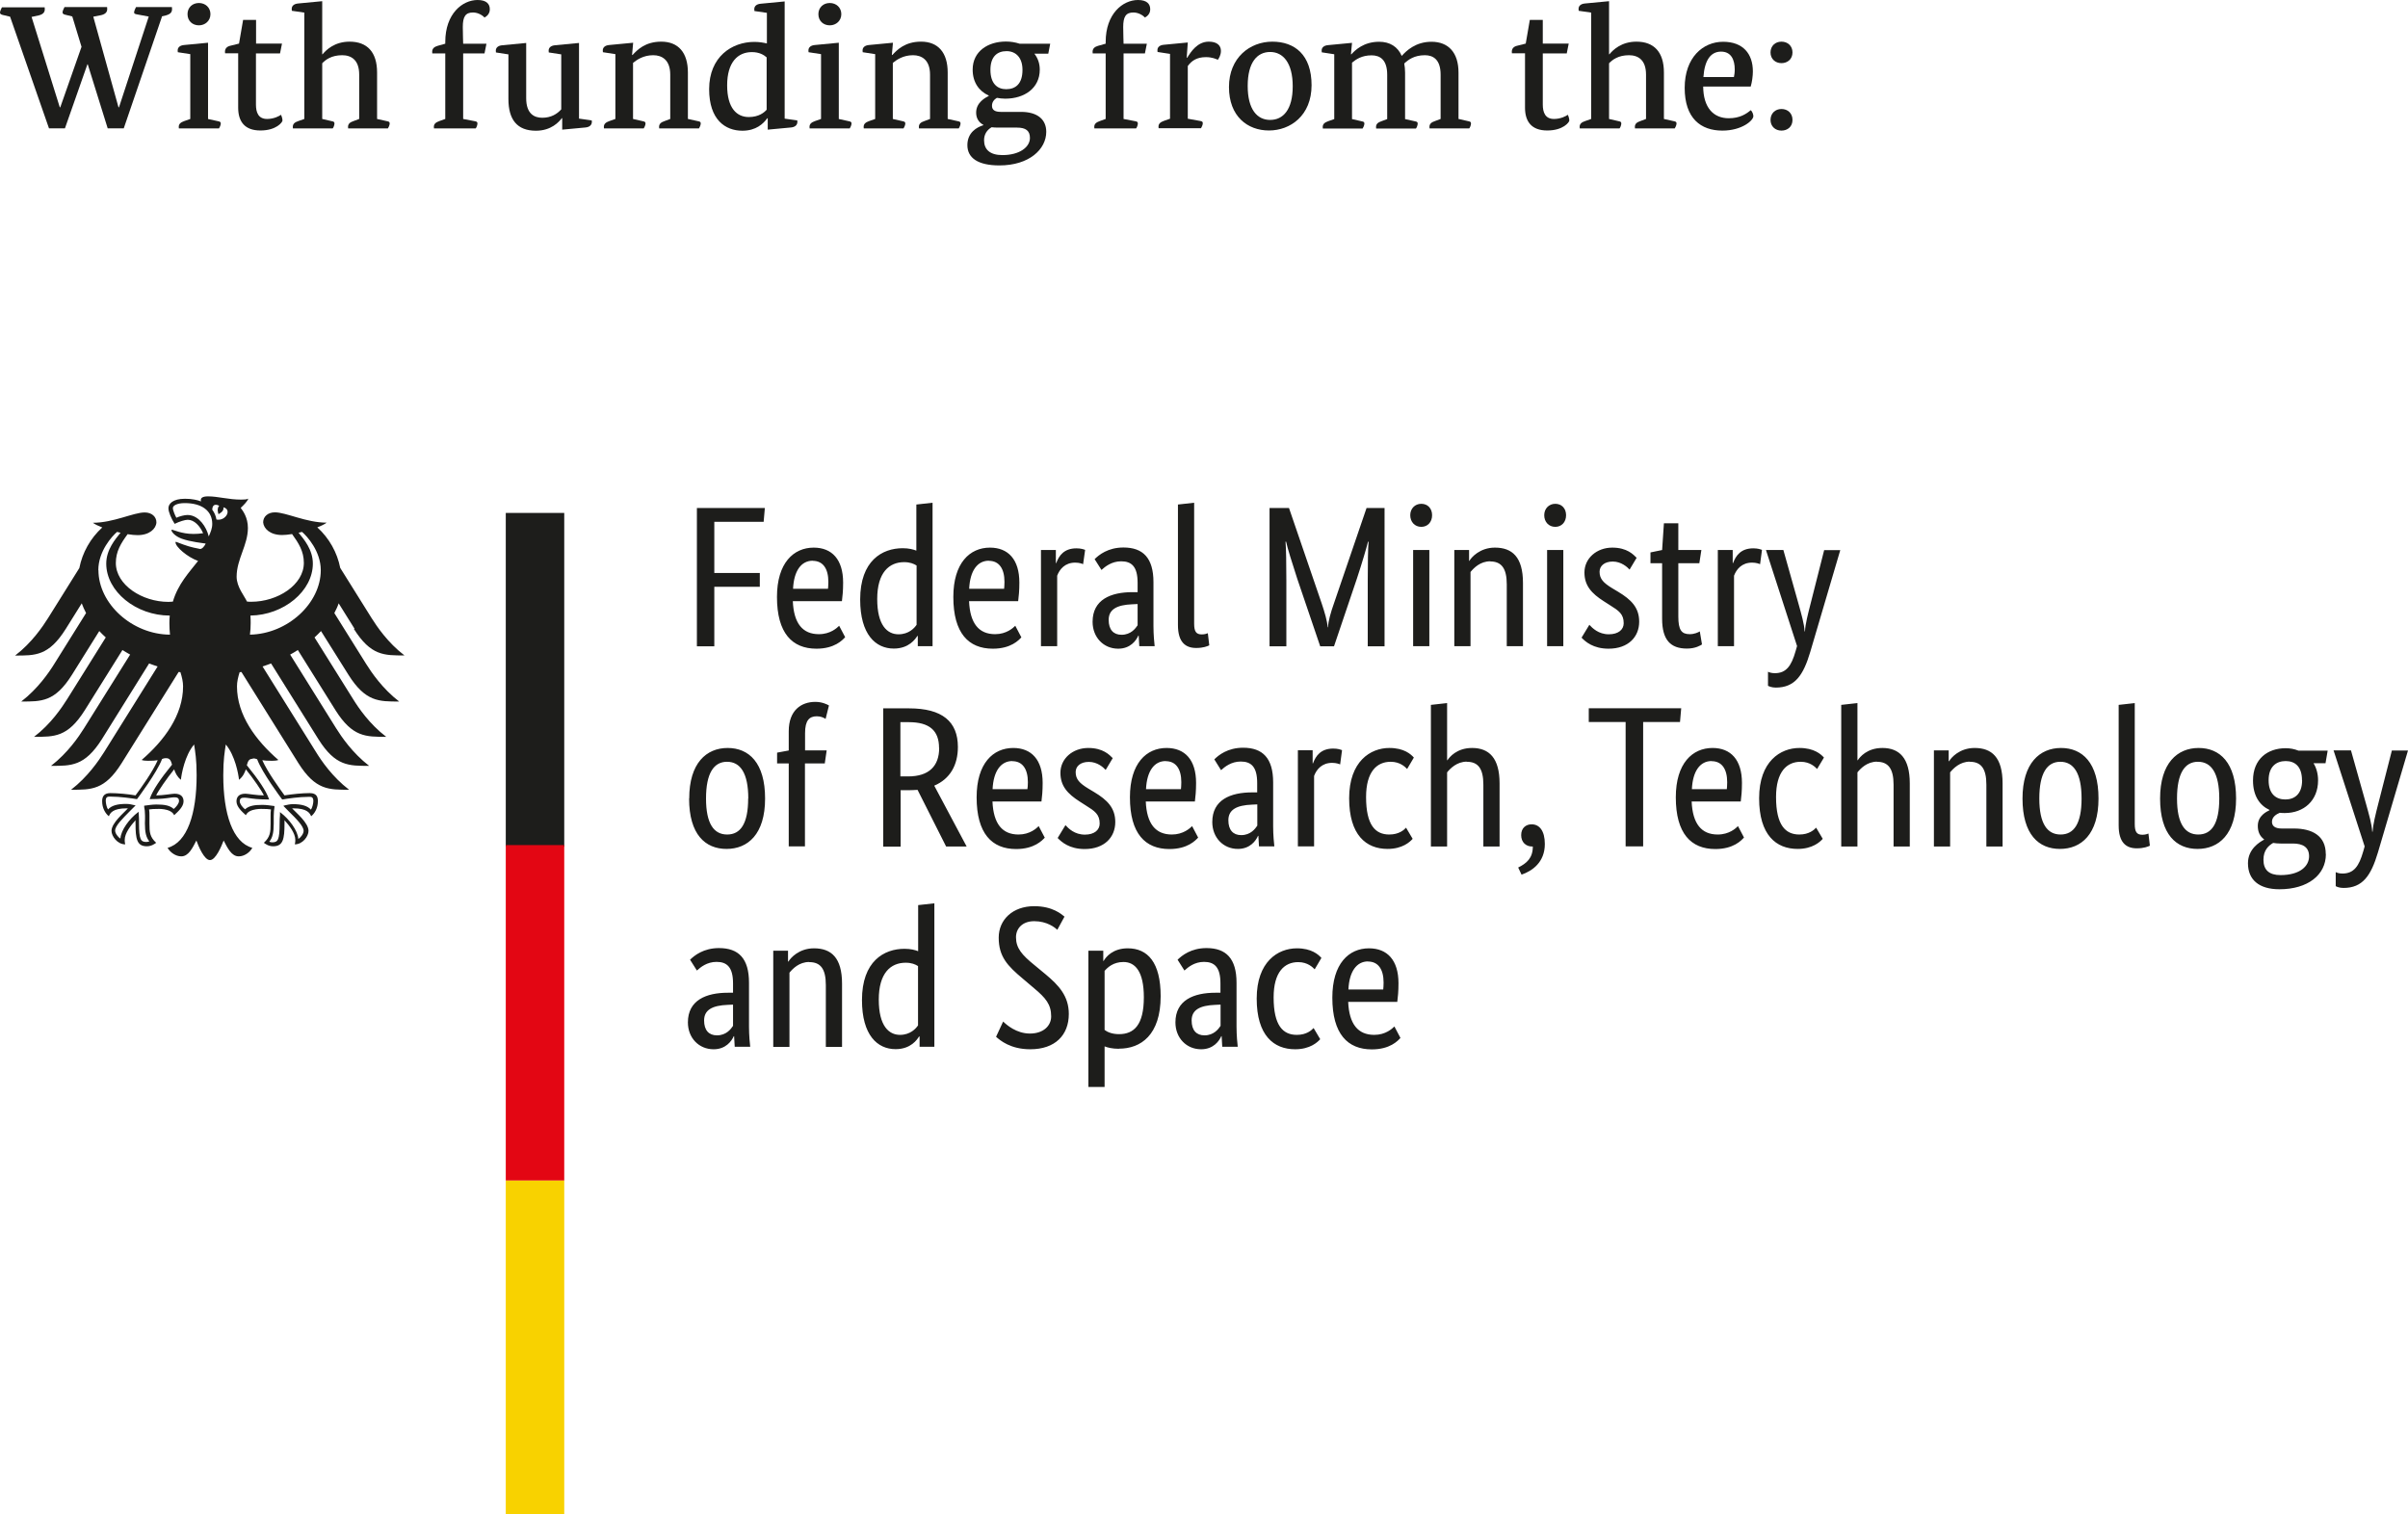
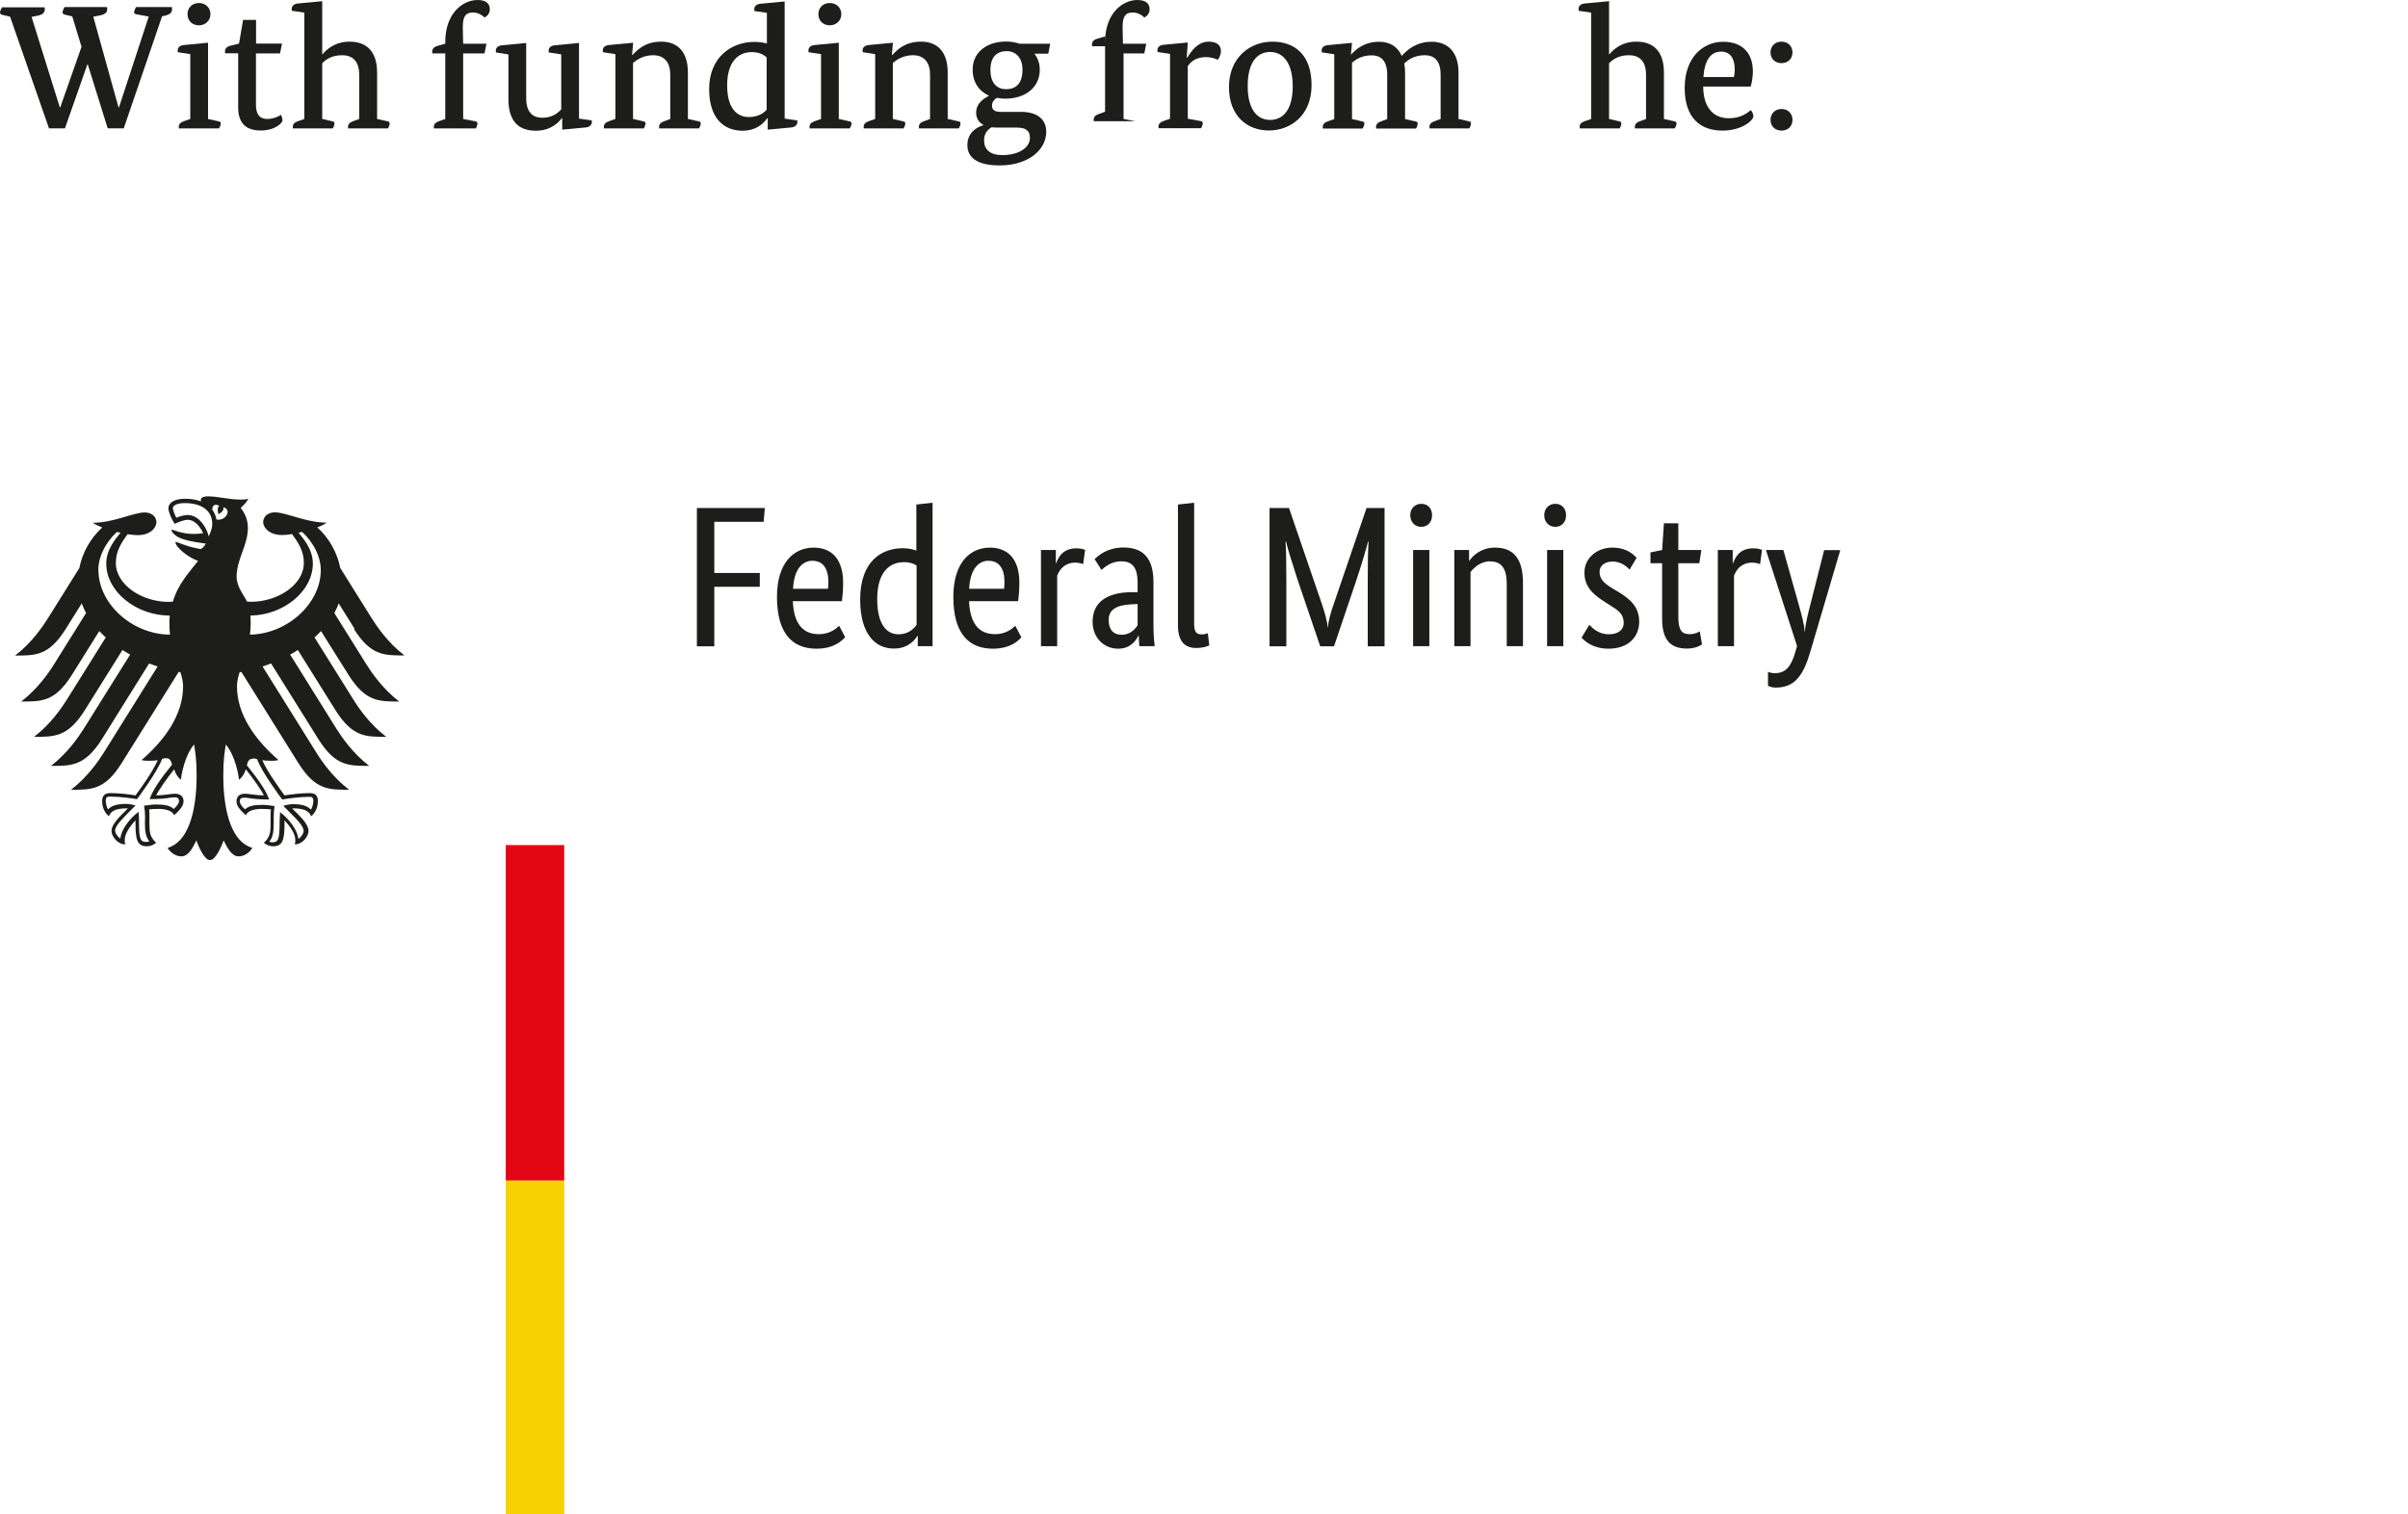
<svg xmlns="http://www.w3.org/2000/svg" xmlns:ns1="http://sodipodi.sourceforge.net/DTD/sodipodi-0.dtd" xmlns:ns2="http://www.inkscape.org/namespaces/inkscape" viewBox="0 0 200.58 126.16" version="1.1" id="svg25" ns1:docname="bmftr_logo_en.svg" ns2:version="1.4.2 (ebf0e940, 2025-05-08)" width="200.58" height="126.16">
  <ns1:namedview id="namedview25" pagecolor="#ffffff" bordercolor="#000000" borderopacity="0.25" ns2:showpageshadow="2" ns2:pageopacity="0.0" ns2:pagecheckerboard="0" ns2:deskcolor="#d1d1d1" ns2:zoom="2.4304648" ns2:cx="164.16613" ns2:cy="40.115783" ns2:window-width="1512" ns2:window-height="916" ns2:window-x="0" ns2:window-y="38" ns2:window-maximized="1" ns2:current-layer="svg25" />
  <defs id="defs1">
    <style id="style1">
      .cls-1 {
        fill: #1d1d1b;
      }

      .cls-2 {
        fill: #fff;
      }

      .cls-3 {
        fill: #f8d200;
      }

      .cls-4 {
        fill: #e30613;
      }
    </style>
  </defs>
  <g id="Ebene_1" data-name="Ebene 1" transform="translate(-31.26,-32.81)">
    <g id="g7">
      <g id="g6">
        <path class="cls-1" d="m 52.08,85.68 c 0.04,-0.31 0.06,-0.63 0.06,-0.96 0,-0.18 0,-0.39 -0.02,-0.63 2.78,-0.04 5.2,-2.04 5.2,-4.33 0,-1.17 -0.76,-2.05 -1.19,-2.57 0.09,-0.02 0.19,-0.04 0.29,-0.07 0.41,0.35 1.56,1.6 1.56,3.19 0,2.75 -2.75,5.31 -5.9,5.37 m -2.79,-9.59 c -0.05,-0.3 -0.17,-0.58 -0.35,-0.82 0.01,-0.28 0.13,-0.55 0.58,-0.33 -0.24,0.25 -0.06,0.7 -0.06,0.7 0,0 0.51,-0.23 0.4,-0.57 0.75,0.18 0.21,1.17 -0.57,1.02 m -0.64,1.41 c -0.1,-0.41 -0.31,-0.84 -0.58,-1.16 -0.24,-0.29 -0.65,-0.63 -1.19,-0.63 -0.25,0 -0.66,0.11 -0.93,0.23 -0.1,-0.18 -0.29,-0.61 -0.29,-0.81 0,-0.2 0.34,-0.41 0.99,-0.41 1.43,0 2.29,0.65 2.29,1.73 0,0.39 -0.15,0.73 -0.29,1.04 m 3.68,18.5 c 0.17,0 0.25,0.03 0.35,0.07 0.41,1.12 2,3.24 2.07,3.33 l 0.02,0.02 h 0.02 c 0.39,-0.07 1.39,-0.22 2.22,-0.22 h 0.02 c 0.09,0 0.19,0 0.25,0.07 0.05,0.05 0.08,0.15 0.08,0.28 0,0.21 -0.09,0.56 -0.2,0.72 -0.29,-0.32 -0.77,-0.46 -1.52,-0.46 -0.23,0 -0.5,0.07 -0.65,0.1 l -0.06,0.02 -0.07,0.02 0.43,0.44 c 0.68,0.67 1.26,1.25 1.26,1.65 0,0.23 -0.23,0.54 -0.44,0.67 -0.05,-0.71 -0.77,-1.66 -1.47,-2.19 l -0.06,-0.05 v 0.26 c -0.02,0.17 -0.03,0.42 -0.03,0.7 0,1.35 -0.14,1.56 -0.61,1.56 -0.07,0 -0.18,-0.02 -0.25,-0.05 0.27,-0.33 0.37,-0.76 0.37,-1.51 v -0.35 c 0,0 0,-0.28 0,-0.28 0,-0.32 0.03,-0.54 0.06,-0.73 v -0.1 c 0,0 -0.06,-0.01 -0.06,-0.01 -0.22,-0.03 -0.63,-0.09 -0.94,-0.09 -0.67,0 -1.12,0.07 -1.45,0.37 -0.22,-0.17 -0.44,-0.47 -0.44,-0.66 0,-0.28 0.17,-0.31 0.41,-0.31 0.11,0 0.22,0.02 0.38,0.04 0.29,0.04 0.72,0.11 1.61,0.11 h 0.05 l -0.02,-0.05 c -0.23,-0.65 -0.85,-1.59 -1.84,-2.8 0.09,-0.33 0.17,-0.54 0.49,-0.54 m -8.56,3.31 -0.02,0.05 h 0.05 c 0.89,0 1.33,-0.07 1.61,-0.11 0.15,-0.02 0.26,-0.04 0.37,-0.04 0.23,0 0.41,0.03 0.41,0.31 0,0.19 -0.22,0.49 -0.44,0.66 -0.33,-0.3 -0.78,-0.37 -1.45,-0.37 -0.31,0 -0.72,0.06 -0.94,0.09 h -0.03 c 0,0 -0.04,0.01 -0.04,0.01 v 0.1 c 0.04,0.18 0.07,0.41 0.07,0.73 v 0.28 c 0,0 -0.01,0.35 -0.01,0.35 0,0.76 0.1,1.18 0.37,1.51 -0.07,0.03 -0.18,0.05 -0.25,0.05 -0.47,0 -0.61,-0.21 -0.61,-1.56 0,-0.27 0,-0.53 -0.02,-0.7 l -0.02,-0.26 -0.05,0.05 c -0.7,0.53 -1.42,1.48 -1.46,2.19 -0.21,-0.13 -0.44,-0.44 -0.44,-0.67 0,-0.39 0.59,-0.97 1.26,-1.65 l 0.39,-0.39 0.06,-0.05 -0.13,-0.03 c -0.15,-0.04 -0.41,-0.1 -0.65,-0.1 -0.76,0 -1.23,0.14 -1.52,0.46 -0.11,-0.15 -0.19,-0.51 -0.19,-0.72 0,-0.14 0.03,-0.23 0.08,-0.28 0.07,-0.07 0.17,-0.07 0.26,-0.07 h 0.02 c 0.84,0 1.84,0.15 2.22,0.21 h 0.03 c 0,0 0,-0.01 0,-0.01 0.07,-0.09 1.66,-2.21 2.08,-3.33 0.09,-0.04 0.17,-0.07 0.34,-0.07 0.31,0 0.4,0.21 0.49,0.54 -0.99,1.21 -1.61,2.15 -1.84,2.8 m -4.3,-19 c 0,-1.59 1.15,-2.84 1.56,-3.19 0.1,0.02 0.2,0.04 0.29,0.07 -0.43,0.53 -1.19,1.41 -1.19,2.57 0,2.32 2.48,4.33 5.29,4.33 -0.02,0.2 -0.03,0.41 -0.03,0.63 0,0.34 0.02,0.66 0.05,0.96 -3.17,-0.02 -5.96,-2.59 -5.96,-5.37 m 21.27,4.88 c 1.42,2.26 2.54,2.22 4.22,2.22 -1.39,-1.06 -2.31,-2.43 -2.75,-3.13 l -2.6,-4.16 c -0.25,-1.28 -0.92,-2.48 -1.91,-3.38 0.33,-0.12 0.61,-0.26 0.78,-0.39 -1.7,0 -3.38,-0.86 -4.31,-0.86 -0.59,0 -0.98,0.36 -0.98,0.83 0.04,0.53 0.58,1.06 1.58,1.06 0.23,0 0.52,-0.03 0.83,-0.08 0.54,0.75 0.98,1.43 0.98,2.4 0,1.83 -2.18,3.24 -4.38,3.24 -0.12,0 -0.24,0 -0.36,-0.02 -0.2,-0.45 -0.86,-1.21 -0.86,-2.07 0,-1.45 0.94,-2.63 0.94,-4.06 0,-0.89 -0.43,-1.44 -0.6,-1.67 0.27,-0.25 0.56,-0.56 0.64,-0.77 -0.16,0.07 -0.34,0.08 -0.61,0.08 -1.05,0 -1.92,-0.27 -2.75,-0.27 -0.48,0 -0.6,0.15 -0.6,0.29 0,0.05 0,0.1 0.02,0.13 -0.18,-0.07 -0.35,-0.11 -0.55,-0.15 -0.24,-0.05 -0.51,-0.07 -0.79,-0.07 -1.02,0 -1.38,0.42 -1.38,0.79 0,0.31 0.24,0.87 0.52,1.3 0.4,-0.2 0.87,-0.34 1.09,-0.34 0.54,0 1.02,0.52 1.28,1.12 -0.36,0.04 -0.44,0.06 -0.8,0.06 -0.99,0 -1.67,-0.35 -1.8,-0.35 -0.02,0 -0.04,0 -0.04,0.03 0,0.14 0.28,0.5 0.84,0.71 0.73,0.27 1.83,0.38 2.01,0.41 0,0.03 -0.18,0.38 -0.39,0.44 -0.04,0.02 -0.08,0.02 -0.13,0 -0.76,-0.15 -0.97,-0.21 -1.94,-0.58 -0.03,-0.01 -0.05,0 -0.05,0.04 0,0.38 0.99,1.23 1.88,1.55 -0.74,0.95 -1.67,1.92 -2.1,3.39 -0.13,0.01 -0.24,0.02 -0.37,0.02 -2.2,0 -4.38,-1.42 -4.38,-3.24 0,-0.97 0.43,-1.65 0.98,-2.4 0.31,0.05 0.6,0.08 0.83,0.08 0.99,0 1.54,-0.53 1.57,-1.06 0,-0.47 -0.38,-0.83 -0.98,-0.83 -0.93,0 -2.61,0.86 -4.31,0.86 0.17,0.13 0.44,0.26 0.78,0.39 -0.99,0.9 -1.66,2.1 -1.91,3.38 l -2.6,4.16 c -0.44,0.7 -1.36,2.07 -2.75,3.13 1.68,0 2.8,0.04 4.22,-2.22 l 1.33,-2.13 c 0.1,0.28 0.22,0.54 0.36,0.81 l -2.65,4.24 c -0.44,0.71 -1.36,2.06 -2.75,3.13 1.68,0 2.8,0.04 4.22,-2.22 l 2.28,-3.65 c 0.17,0.18 0.35,0.36 0.54,0.53 l -3.22,5.15 c -0.45,0.71 -1.35,2.06 -2.75,3.13 1.68,0 2.8,0.04 4.22,-2.21 l 3.14,-5.02 c 0.21,0.13 0.42,0.26 0.64,0.38 l -3.84,6.14 c -0.44,0.7 -1.35,2.05 -2.75,3.13 1.68,0 2.8,0.04 4.23,-2.21 l 3.94,-6.32 c 0.23,0.09 0.47,0.17 0.71,0.25 l -4.46,7.14 c -0.44,0.7 -1.37,2.07 -2.75,3.13 1.68,0 2.8,0.04 4.21,-2.21 l 4.75,-7.6 c 0,0 0.1,0 0.15,0.02 0.13,0.41 0.22,0.8 0.22,1.18 0,2.39 -1.56,4.5 -3.45,6.13 0.12,0.05 0.33,0.07 0.52,0.07 0.39,0 0.64,-0.02 0.82,-0.05 -0.44,0.99 -1.37,2.28 -1.85,2.93 -0.62,-0.11 -1.52,-0.19 -2.1,-0.19 -0.58,0 -0.68,0.36 -0.68,0.68 0,0.56 0.26,1.01 0.56,1.25 0.11,-0.28 0.34,-0.66 1.48,-0.66 0.02,0 0.07,0 0.11,0 -0.33,0.37 -1.37,1.21 -1.37,1.88 0,0.44 0.49,1.12 1.14,1.12 -0.04,-0.15 -0.04,-0.28 -0.04,-0.38 0,-0.54 0.49,-1.18 0.9,-1.63 -0.01,0.13 0,0.12 0,0.28 0,1.29 0.12,1.89 0.94,1.89 0.4,0 0.68,-0.22 0.78,-0.29 -0.53,-0.49 -0.56,-0.88 -0.56,-1.6 0,-0.19 0,-0.38 0,-0.63 0,-0.17 0,-0.39 -0.03,-0.55 0.29,-0.04 0.41,-0.04 0.64,-0.04 0,0 1.17,-0.09 1.45,0.52 0.31,-0.29 0.78,-0.7 0.78,-1.15 0,-0.3 -0.14,-0.64 -0.74,-0.64 -0.23,0 -0.95,0.14 -1.54,0.14 0.16,-0.36 0.88,-1.41 1.5,-2.17 0.09,0.29 0.24,0.61 0.56,0.87 0.05,-0.49 0.33,-2.04 1.1,-2.94 0.09,0.61 0.21,1.24 0.21,2.56 0,3.22 -0.78,5.6 -2.42,6.05 0.21,0.37 0.67,0.71 1.14,0.71 0.6,0 0.93,-0.68 1.26,-1.32 0.17,0.47 0.65,1.63 1.13,1.63 0.48,0 0.96,-1.16 1.14,-1.63 0.33,0.64 0.66,1.32 1.26,1.32 0.47,0 0.92,-0.33 1.13,-0.71 -1.64,-0.45 -2.42,-2.83 -2.42,-6.05 0,-1.33 0.12,-1.95 0.21,-2.56 0.77,0.91 1.05,2.45 1.1,2.94 0.33,-0.26 0.47,-0.58 0.57,-0.87 0.62,0.76 1.34,1.81 1.5,2.17 -0.6,0 -1.32,-0.14 -1.54,-0.14 -0.6,0 -0.74,0.34 -0.74,0.64 0,0.45 0.46,0.86 0.78,1.15 0.28,-0.61 1.45,-0.52 1.45,-0.52 0.23,0 0.35,0 0.64,0.04 -0.03,0.16 -0.03,0.38 -0.03,0.55 v 0.63 c 0,0.72 -0.03,1.11 -0.56,1.6 0.1,0.07 0.37,0.29 0.78,0.29 0.82,0 0.94,-0.6 0.94,-1.89 0,-0.16 0,-0.14 0,-0.28 0.41,0.45 0.9,1.09 0.9,1.63 0,0.1 0,0.23 -0.04,0.38 0.65,0 1.14,-0.67 1.14,-1.12 0,-0.68 -1.04,-1.52 -1.37,-1.88 0.05,0 0.09,0 0.11,0 1.13,0 1.36,0.38 1.48,0.66 0.3,-0.24 0.56,-0.69 0.56,-1.25 0,-0.32 -0.07,-0.68 -0.68,-0.68 -0.61,0 -1.48,0.09 -2.1,0.19 -0.47,-0.66 -1.41,-1.94 -1.85,-2.93 0.18,0.03 0.43,0.05 0.82,0.05 0.2,0 0.4,-0.02 0.52,-0.07 C 52.57,94.49 51,92.38 51,89.99 c 0,-0.38 0.09,-0.77 0.22,-1.18 0.05,-0.01 0.1,-0.02 0.15,-0.02 l 4.75,7.6 c 1.42,2.25 2.54,2.21 4.22,2.21 -1.39,-1.06 -2.32,-2.43 -2.75,-3.13 l -4.46,-7.14 c 0.24,-0.08 0.48,-0.16 0.71,-0.25 l 3.95,6.32 c 1.42,2.25 2.54,2.21 4.22,2.21 -1.4,-1.08 -2.31,-2.43 -2.75,-3.13 l -3.83,-6.14 c 0.22,-0.12 0.43,-0.24 0.64,-0.38 l 3.14,5.02 c 1.42,2.25 2.54,2.21 4.22,2.21 -1.4,-1.07 -2.31,-2.42 -2.75,-3.13 l -3.22,-5.15 c 0.19,-0.17 0.37,-0.35 0.54,-0.53 l 2.29,3.65 c 1.42,2.25 2.54,2.22 4.22,2.22 -1.4,-1.08 -2.31,-2.43 -2.75,-3.13 l -2.65,-4.24 c 0.14,-0.27 0.27,-0.53 0.36,-0.81 l 1.33,2.13 z m 0,0" id="path1" />
-         <rect class="cls-1" x="73.39" y="75.54" width="4.87" height="27.81" id="rect2" />
        <rect class="cls-4" x="73.39" y="103.21" width="4.87" height="27.95" id="rect3" />
        <rect class="cls-3" x="73.39" y="131.16" width="4.87" height="27.81" id="rect4" />
        <path class="cls-1" d="m 90.76,86.64 v -4.95 h 3.79 v -1.15 h -3.79 v -4.26 h 4.11 l 0.1,-1.15 h -5.66 v 11.52 h 1.45 z m 8.2,-7.11 c 0.85,0 1.3,0.65 1.3,1.75 0,0.25 -0.02,0.47 -0.03,0.58 h -2.91 c 0.07,-1.5 0.68,-2.34 1.64,-2.34 v 0 z m 2.7,6.36 -0.5,-0.95 c -0.18,0.18 -0.73,0.7 -1.69,0.7 -1.35,0 -2.09,-0.89 -2.17,-2.75 h 4.09 c 0.05,-0.39 0.1,-0.87 0.1,-1.55 0,-1.92 -0.93,-2.91 -2.45,-2.91 -1.67,0 -3.06,1.27 -3.06,4.11 0,3.02 1.27,4.31 3.29,4.31 1.51,0 2.17,-0.72 2.38,-0.95 v 0 z m 4.44,-0.24 c -0.93,0 -1.77,-0.74 -1.77,-2.94 0,-2.2 0.99,-3.07 2.24,-3.07 0.48,0 0.8,0.13 1.04,0.28 v 4.94 c -0.18,0.27 -0.65,0.79 -1.5,0.79 v 0 z m 1.58,0.14 h 0.03 v 0.85 h 1.23 V 74.69 l -1.35,0.15 v 3.84 c -0.26,-0.1 -0.62,-0.2 -1.14,-0.2 -1.7,0 -3.54,1.03 -3.54,4.27 0,2.92 1.29,4.09 2.8,4.09 1.27,0 1.8,-0.8 1.96,-1.05 v 0 z m 5.95,-6.26 c 0.85,0 1.3,0.65 1.3,1.75 0,0.25 -0.02,0.47 -0.03,0.58 h -2.91 c 0.07,-1.5 0.68,-2.34 1.64,-2.34 v 0 z m 2.7,6.36 -0.5,-0.95 c -0.18,0.18 -0.73,0.7 -1.68,0.7 -1.35,0 -2.09,-0.89 -2.17,-2.75 h 4.09 c 0.05,-0.39 0.1,-0.87 0.1,-1.55 0,-1.92 -0.93,-2.91 -2.45,-2.91 -1.67,0 -3.05,1.27 -3.05,4.11 0,3.02 1.27,4.31 3.29,4.31 1.52,0 2.17,-0.72 2.38,-0.95 v 0 z m 5.32,-7.27 c -0.13,-0.05 -0.35,-0.13 -0.73,-0.13 -1.02,0 -1.45,0.6 -1.68,1.23 h -0.03 v -1.09 h -1.24 v 8.01 h 1.35 v -5.87 c 0.2,-0.54 0.65,-1.09 1.5,-1.09 0.36,0 0.6,0.1 0.66,0.13 l 0.17,-1.2 z m 4.37,3.52 h -0.42 c -1.82,0 -3.33,0.62 -3.33,2.47 0,1.3 0.92,2.24 2.13,2.24 1.02,0 1.5,-0.68 1.68,-1.09 h 0.03 c 0.02,0.4 0.04,0.65 0.05,0.88 h 1.28 c -0.03,-0.22 -0.1,-0.98 -0.1,-1.67 v -3.66 c 0,-2.02 -0.87,-2.89 -2.5,-2.89 -1.29,0 -2.05,0.62 -2.4,0.97 l 0.57,0.9 c 0.3,-0.27 0.84,-0.72 1.64,-0.72 0.87,0 1.37,0.44 1.37,1.79 v 0.77 z m 0,1 v 1.76 c -0.17,0.25 -0.55,0.79 -1.34,0.79 -0.67,0 -1.07,-0.42 -1.07,-1.24 0,-0.88 0.69,-1.25 1.97,-1.3 l 0.44,-0.02 z m 4.71,-8.45 -1.35,0.15 v 10.04 c 0,1.42 0.62,1.91 1.52,1.91 0.6,0 0.95,-0.15 1.09,-0.22 l -0.12,-1.01 c -0.08,0.03 -0.25,0.1 -0.5,0.1 -0.47,0 -0.64,-0.23 -0.64,-0.9 V 74.68 Z m 14.36,0.44 -2.72,7.96 c -0.26,0.73 -0.47,1.47 -0.49,1.97 h -0.03 c -0.03,-0.5 -0.25,-1.25 -0.5,-1.99 l -2.72,-7.94 h -1.62 v 11.52 h 1.4 v -5.47 c 0,-1.38 -0.02,-2.72 -0.07,-3.24 h 0.05 c 0.1,0.5 0.51,1.79 0.93,3.09 l 1.91,5.62 h 1.15 l 1.9,-5.62 c 0.43,-1.3 0.81,-2.59 0.93,-3.09 h 0.05 c -0.05,0.48 -0.07,1.85 -0.07,3.24 v 5.47 h 1.4 V 75.13 h -1.52 z m 4.56,1.57 c 0.53,0 0.9,-0.4 0.9,-0.97 0,-0.57 -0.37,-0.95 -0.9,-0.95 -0.53,0 -0.92,0.4 -0.92,0.95 0,0.55 0.37,0.97 0.92,0.97 z m 0.67,1.93 h -1.35 v 8.01 h 1.35 z m 5.06,0.95 c 0.93,0 1.39,0.55 1.39,1.91 v 5.15 h 1.35 v -5.26 c 0,-2.17 -0.9,-2.95 -2.34,-2.95 -1.25,0 -1.97,0.82 -2.12,1.1 h -0.03 v -0.9 h -1.23 v 8.01 h 1.35 v -6.18 c 0.27,-0.33 0.81,-0.89 1.64,-0.89 v 0 z m 5.43,-2.88 c 0.53,0 0.9,-0.4 0.9,-0.97 0,-0.57 -0.37,-0.95 -0.9,-0.95 -0.53,0 -0.92,0.4 -0.92,0.95 0,0.55 0.37,0.97 0.92,0.97 z m 0.67,1.93 h -1.35 v 8.01 h 1.35 z m 6.11,0.65 c -0.27,-0.27 -0.8,-0.85 -2.03,-0.85 -1.3,0 -2.32,0.89 -2.32,2.07 0,1.1 0.6,1.75 1.6,2.39 l 0.5,0.32 c 0.77,0.48 1.17,0.75 1.17,1.52 0,0.52 -0.43,0.92 -1.24,0.92 -0.86,0 -1.37,-0.52 -1.62,-0.79 L 163,85.93 c 0.31,0.33 0.97,0.92 2.25,0.92 1.64,0 2.55,-0.98 2.55,-2.25 0,-1.18 -0.67,-1.84 -1.75,-2.49 l -0.5,-0.3 c -0.72,-0.44 -1.05,-0.77 -1.05,-1.37 0,-0.47 0.39,-0.85 1.1,-0.85 0.71,0 1.22,0.47 1.4,0.67 l 0.58,-0.97 z m 5.44,7.21 -0.18,-1.08 c -0.14,0.08 -0.44,0.23 -0.84,0.23 -0.68,0 -0.95,-0.34 -0.95,-1.47 v -4.44 h 1.75 l 0.17,-1.1 h -1.92 V 76.4 h -1.2 l -0.15,2.23 -0.97,0.2 v 0.9 h 0.97 v 4.62 c 0,1.77 0.7,2.49 2.07,2.49 0.72,0 1.14,-0.27 1.26,-0.35 v 0 z m 5,-7.87 c -0.13,-0.05 -0.35,-0.13 -0.73,-0.13 -1.02,0 -1.45,0.6 -1.68,1.23 h -0.03 v -1.09 h -1.24 v 8.01 h 1.35 v -5.87 c 0.2,-0.54 0.65,-1.09 1.5,-1.09 0.36,0 0.6,0.1 0.67,0.13 l 0.16,-1.2 z m 5.18,0.01 -1.13,4.46 c -0.23,0.9 -0.44,1.7 -0.47,2.32 h -0.03 c -0.03,-0.62 -0.27,-1.44 -0.52,-2.34 l -1.25,-4.44 h -1.45 l 2.59,8 -0.12,0.42 c -0.35,1.23 -0.78,1.84 -1.73,1.84 -0.28,0 -0.47,-0.07 -0.57,-0.12 v 1.17 c 0.09,0.05 0.32,0.15 0.65,0.15 1.59,0 2.29,-1.02 2.87,-2.97 l 2.5,-8.48 h -1.33 z m 0,0" id="path4" />
-         <path class="cls-1" d="m 88.66,99.33 c 0,3 1.35,4.2 3.12,4.2 1.77,0 3.21,-1.22 3.21,-4.2 0,-2.98 -1.35,-4.21 -3.12,-4.21 -1.77,0 -3.2,1.26 -3.2,4.21 v 0 z m 4.92,0 c 0,2.12 -0.65,3 -1.75,3 -1.1,0 -1.76,-0.89 -1.76,-3 0,-2.11 0.65,-3.06 1.75,-3.06 1.1,0 1.77,0.93 1.77,3.06 v 0 z m 6.38,-2.91 0.16,-1.1 h -1.8 v -1.44 c 0,-1.05 0.35,-1.4 0.98,-1.4 0.35,0 0.6,0.13 0.73,0.22 l 0.28,-1.12 c -0.13,-0.08 -0.56,-0.3 -1.13,-0.3 -1.18,0 -2.22,0.7 -2.22,2.45 v 1.6 l -0.97,0.18 v 0.9 h 0.97 v 6.91 h 1.35 v -6.91 h 1.64 z m 9.53,-1.3 c 0,1.5 -0.84,2.37 -2.59,2.37 h -0.64 v -4.52 h 0.7 c 1.72,0 2.52,0.7 2.52,2.15 v 0 z m -3.22,3.52 h 0.64 c 0.27,0 0.53,-0.02 0.78,-0.03 l 2.38,4.72 h 1.71 l -2.7,-5.07 c 1.32,-0.56 1.97,-1.72 1.97,-3.22 0,-2.12 -1.3,-3.22 -4.07,-3.22 h -2.15 v 11.52 h 1.45 v -4.69 z m 9.31,-2.42 c 0.85,0 1.3,0.65 1.3,1.75 0,0.25 -0.02,0.47 -0.04,0.58 h -2.9 c 0.07,-1.5 0.69,-2.34 1.64,-2.34 v 0 z m 2.7,6.36 -0.5,-0.95 c -0.18,0.18 -0.73,0.7 -1.68,0.7 -1.35,0 -2.09,-0.89 -2.17,-2.75 h 4.08 c 0.05,-0.39 0.1,-0.87 0.1,-1.55 0,-1.92 -0.93,-2.91 -2.45,-2.91 -1.67,0 -3.05,1.27 -3.05,4.11 0,3.02 1.27,4.31 3.29,4.31 1.52,0 2.17,-0.72 2.39,-0.95 v 0 z m 5.67,-6.61 c -0.27,-0.27 -0.8,-0.85 -2.04,-0.85 -1.3,0 -2.32,0.89 -2.32,2.07 0,1.1 0.6,1.75 1.6,2.39 l 0.5,0.32 c 0.77,0.48 1.17,0.75 1.17,1.52 0,0.52 -0.43,0.92 -1.23,0.92 -0.87,0 -1.37,-0.52 -1.62,-0.79 l -0.65,1.07 c 0.32,0.33 0.97,0.92 2.25,0.92 1.64,0 2.55,-0.98 2.55,-2.25 0,-1.18 -0.67,-1.84 -1.75,-2.49 l -0.5,-0.3 c -0.72,-0.44 -1.05,-0.77 -1.05,-1.37 0,-0.47 0.38,-0.85 1.1,-0.85 0.72,0 1.22,0.47 1.4,0.67 l 0.58,-0.97 z m 4.41,0.25 c 0.85,0 1.3,0.65 1.3,1.75 0,0.25 -0.02,0.47 -0.03,0.58 h -2.91 c 0.07,-1.5 0.68,-2.34 1.64,-2.34 v 0 z m 2.7,6.36 -0.5,-0.95 c -0.18,0.18 -0.74,0.7 -1.69,0.7 -1.35,0 -2.09,-0.89 -2.17,-2.75 h 4.09 c 0.05,-0.39 0.1,-0.87 0.1,-1.55 0,-1.92 -0.93,-2.91 -2.46,-2.91 -1.67,0 -3.05,1.27 -3.05,4.11 0,3.02 1.27,4.31 3.29,4.31 1.52,0 2.17,-0.72 2.39,-0.95 v 0 z m 4.93,-3.76 h -0.42 c -1.82,0 -3.33,0.62 -3.33,2.47 0,1.3 0.92,2.24 2.13,2.24 1.02,0 1.5,-0.68 1.68,-1.09 h 0.03 c 0.02,0.4 0.04,0.65 0.05,0.88 h 1.28 c -0.03,-0.22 -0.1,-0.98 -0.1,-1.67 v -3.66 c 0,-2.02 -0.87,-2.89 -2.5,-2.89 -1.29,0 -2.05,0.62 -2.4,0.97 l 0.56,0.9 c 0.3,-0.27 0.84,-0.72 1.64,-0.72 0.87,0 1.37,0.44 1.37,1.79 v 0.77 z m 0,1.01 v 1.76 c -0.17,0.25 -0.55,0.79 -1.34,0.79 -0.67,0 -1.07,-0.42 -1.07,-1.24 0,-0.88 0.69,-1.25 1.97,-1.3 l 0.44,-0.02 z m 7.05,-4.53 c -0.13,-0.05 -0.35,-0.13 -0.73,-0.13 -1.02,0 -1.45,0.6 -1.68,1.23 h -0.03 v -1.09 h -1.23 v 8.01 h 1.35 v -5.87 c 0.2,-0.54 0.65,-1.09 1.5,-1.09 0.36,0 0.6,0.1 0.67,0.13 l 0.16,-1.2 z m 5.99,0.62 c -0.25,-0.28 -0.81,-0.8 -2.04,-0.8 -1.58,0 -3.35,1.12 -3.35,4.19 0,3.07 1.42,4.22 3.2,4.22 1.25,0 1.87,-0.59 2.09,-0.84 l -0.55,-0.93 c -0.16,0.18 -0.58,0.57 -1.4,0.57 -1.15,0 -1.93,-0.77 -1.93,-3.12 0,-2.12 0.9,-2.94 2.05,-2.94 0.8,0 1.22,0.45 1.37,0.6 z m 4.41,0.35 c 0.93,0 1.38,0.55 1.38,1.91 v 5.15 h 1.35 v -5.26 c 0,-2.12 -0.88,-2.95 -2.29,-2.95 -1.28,0 -1.89,0.77 -2.05,1.02 h -0.03 v -4.76 l -1.35,0.15 v 11.8 h 1.35 v -6.18 c 0.27,-0.33 0.82,-0.89 1.64,-0.89 v 0 z m 4.57,9.4 c 0.89,-0.31 1.93,-1.03 1.93,-2.55 0,-1.1 -0.45,-1.64 -1.1,-1.64 -0.47,0 -0.87,0.3 -0.87,0.9 0,0.6 0.4,0.95 0.92,0.95 h 0.05 c 0,0.97 -0.52,1.4 -1.22,1.75 l 0.28,0.59 z m 13.28,-13.86 h -7.69 v 1.15 h 3.07 v 10.36 h 1.46 V 92.96 h 3.07 l 0.1,-1.15 z m 2.54,4.41 c 0.85,0 1.3,0.65 1.3,1.75 0,0.25 -0.02,0.47 -0.03,0.58 h -2.91 c 0.07,-1.5 0.68,-2.34 1.64,-2.34 v 0 z m 2.7,6.36 -0.5,-0.95 c -0.18,0.18 -0.73,0.7 -1.69,0.7 -1.35,0 -2.09,-0.89 -2.17,-2.75 h 4.09 c 0.05,-0.39 0.1,-0.87 0.1,-1.55 0,-1.92 -0.93,-2.91 -2.45,-2.91 -1.67,0 -3.06,1.27 -3.06,4.11 0,3.02 1.27,4.31 3.29,4.31 1.52,0 2.17,-0.72 2.38,-0.95 v 0 z m 6.66,-6.66 c -0.25,-0.28 -0.82,-0.8 -2.04,-0.8 -1.59,0 -3.36,1.12 -3.36,4.19 0,3.07 1.42,4.22 3.21,4.22 1.25,0 1.87,-0.59 2.09,-0.84 l -0.55,-0.93 c -0.17,0.18 -0.59,0.57 -1.4,0.57 -1.15,0 -1.94,-0.77 -1.94,-3.12 0,-2.12 0.9,-2.94 2.05,-2.94 0.8,0 1.22,0.45 1.37,0.6 z m 4.41,0.35 c 0.93,0 1.39,0.55 1.39,1.91 v 5.15 h 1.35 v -5.26 c 0,-2.12 -0.88,-2.95 -2.28,-2.95 -1.29,0 -1.89,0.77 -2.05,1.02 h -0.03 v -4.76 l -1.35,0.15 v 11.8 h 1.35 v -6.18 c 0.27,-0.33 0.81,-0.89 1.64,-0.89 v 0 z m 7.74,0 c 0.93,0 1.38,0.55 1.38,1.91 v 5.15 h 1.35 v -5.26 c 0,-2.17 -0.9,-2.95 -2.33,-2.95 -1.26,0 -1.97,0.82 -2.12,1.1 h -0.04 v -0.9 h -1.23 v 8.01 h 1.35 v -6.18 c 0.27,-0.33 0.82,-0.89 1.64,-0.89 v 0 z m 4.39,3.06 c 0,3 1.35,4.2 3.12,4.2 1.77,0 3.21,-1.22 3.21,-4.2 0,-2.98 -1.35,-4.21 -3.12,-4.21 -1.77,0 -3.21,1.26 -3.21,4.21 z m 4.92,0 c 0,2.12 -0.65,3 -1.75,3 -1.1,0 -1.77,-0.89 -1.77,-3 0,-2.11 0.65,-3.06 1.75,-3.06 1.1,0 1.77,0.93 1.77,3.06 z m 4.44,-7.95 -1.35,0.15 v 10.04 c 0,1.42 0.61,1.91 1.51,1.91 0.6,0 0.95,-0.15 1.09,-0.22 l -0.12,-1.01 c -0.08,0.03 -0.25,0.1 -0.5,0.1 -0.47,0 -0.64,-0.23 -0.64,-0.9 V 91.37 Z m 2.1,7.95 c 0,3 1.35,4.2 3.12,4.2 1.77,0 3.21,-1.22 3.21,-4.2 0,-2.98 -1.35,-4.21 -3.12,-4.21 -1.77,0 -3.21,1.26 -3.21,4.21 z m 4.93,0 c 0,2.12 -0.65,3 -1.75,3 -1.1,0 -1.77,-0.89 -1.77,-3 0,-2.11 0.65,-3.06 1.75,-3.06 1.1,0 1.77,0.93 1.77,3.06 z m 6.9,-1.52 c 0,1.15 -0.63,1.6 -1.4,1.6 -0.77,0 -1.39,-0.45 -1.39,-1.6 0,-1.15 0.65,-1.6 1.42,-1.6 0.77,0 1.36,0.45 1.36,1.6 v 0 z m 1.97,6.14 c 0,-1.52 -1.14,-2.12 -2.65,-2.12 h -1.02 c -0.58,0 -0.81,-0.23 -0.81,-0.56 0,-0.42 0.38,-0.64 0.65,-0.75 0.14,0.02 0.27,0.02 0.42,0.02 1.57,0 2.77,-1.02 2.77,-2.72 0,-0.53 -0.13,-1.03 -0.38,-1.43 h 1 l 0.18,-1.05 h -2.44 c -0.33,-0.13 -0.68,-0.2 -1.06,-0.2 -1.5,0 -2.72,0.89 -2.72,2.69 0,1.27 0.55,2.07 1.37,2.45 v 0.03 c -0.2,0.1 -0.97,0.43 -0.97,1.3 0,0.51 0.18,0.87 0.52,1.12 v 0.03 c -0.37,0.2 -1.34,0.77 -1.34,1.96 0,1.38 0.92,2.17 2.62,2.17 2.37,0 3.87,-1.2 3.87,-2.92 v 0 z m -3.77,1.76 c -0.95,0 -1.42,-0.43 -1.42,-1.28 0,-0.8 0.43,-1.18 0.81,-1.4 0.18,0.03 0.4,0.05 0.62,0.05 h 1.02 c 0.82,0 1.35,0.3 1.35,1.06 0,0.82 -0.75,1.57 -2.38,1.57 z m 9.28,-10.39 -1.14,4.46 c -0.23,0.9 -0.43,1.7 -0.47,2.32 h -0.03 c -0.03,-0.62 -0.27,-1.44 -0.52,-2.34 l -1.25,-4.44 h -1.45 l 2.59,8 -0.12,0.42 c -0.35,1.23 -0.78,1.84 -1.73,1.84 -0.28,0 -0.47,-0.07 -0.56,-0.12 v 1.17 c 0.08,0.05 0.31,0.15 0.65,0.15 1.59,0 2.29,-1.02 2.87,-2.97 l 2.5,-8.48 h -1.33 z m 0,0" id="path5" />
-         <path class="cls-1" d="M 92.32,115.51 H 91.9 c -1.82,0 -3.34,0.62 -3.34,2.47 0,1.3 0.92,2.24 2.14,2.24 1.02,0 1.5,-0.68 1.68,-1.09 h 0.03 c 0.02,0.4 0.03,0.65 0.05,0.88 h 1.29 c -0.03,-0.22 -0.1,-0.98 -0.1,-1.67 v -3.66 c 0,-2.02 -0.86,-2.89 -2.5,-2.89 -1.29,0 -2.05,0.62 -2.41,0.97 l 0.57,0.9 c 0.3,-0.27 0.83,-0.72 1.64,-0.72 0.86,0 1.37,0.44 1.37,1.79 v 0.77 z m 0,1 v 1.76 c -0.17,0.25 -0.55,0.79 -1.34,0.79 -0.67,0 -1.07,-0.42 -1.07,-1.24 0,-0.88 0.68,-1.25 1.97,-1.3 l 0.44,-0.02 z m 6.35,-3.55 c 0.93,0 1.38,0.55 1.38,1.91 v 5.15 h 1.35 v -5.26 c 0,-2.17 -0.9,-2.95 -2.34,-2.95 -1.25,0 -1.97,0.82 -2.12,1.1 H 96.9 v -0.9 h -1.23 v 8.01 h 1.35 v -6.18 c 0.27,-0.33 0.81,-0.89 1.64,-0.89 v 0 z m 7.56,6.06 c -0.93,0 -1.77,-0.74 -1.77,-2.94 0,-2.2 0.98,-3.07 2.24,-3.07 0.48,0 0.8,0.13 1.03,0.28 v 4.94 c -0.18,0.27 -0.65,0.79 -1.5,0.79 z m 1.59,0.14 h 0.04 v 0.85 h 1.23 v -11.95 l -1.35,0.15 v 3.84 c -0.25,-0.1 -0.62,-0.2 -1.14,-0.2 -1.7,0 -3.54,1.03 -3.54,4.27 0,2.92 1.28,4.09 2.8,4.09 1.27,0 1.8,-0.8 1.95,-1.05 v 0 z m 12.11,-9.99 c -0.25,-0.2 -0.99,-0.87 -2.52,-0.87 -1.8,0 -2.96,1.13 -2.96,2.62 0,1.58 0.73,2.35 2.01,3.42 l 0.93,0.79 c 0.97,0.81 1.43,1.35 1.43,2.35 0,0.78 -0.64,1.43 -1.77,1.43 -1.13,0 -1.95,-0.73 -2.23,-1 l -0.59,1.27 c 0.34,0.3 1.2,1.04 2.85,1.04 2.07,0 3.21,-1.18 3.21,-2.94 0,-1.5 -0.85,-2.4 -1.93,-3.3 l -0.93,-0.77 c -1.05,-0.85 -1.54,-1.42 -1.54,-2.32 0,-0.72 0.52,-1.34 1.52,-1.34 1.06,0 1.73,0.53 1.92,0.72 z m 4.54,9.79 c -0.55,0 -0.95,-0.16 -1.2,-0.35 v -4.92 c 0.25,-0.29 0.73,-0.74 1.57,-0.74 0.98,0 1.7,0.79 1.7,2.94 0,2.32 -0.83,3.07 -2.07,3.07 z m 0,1.21 c 1.82,0 3.47,-1.14 3.47,-4.37 0,-2.82 -1.08,-3.99 -2.74,-3.99 -1.23,0 -1.81,0.7 -2.01,1.05 h -0.03 v -0.85 h -1.24 v 11.35 h 1.35 v -3.38 c 0.25,0.1 0.65,0.2 1.2,0.2 v 0 z m 8.46,-4.66 h -0.42 c -1.82,0 -3.34,0.62 -3.34,2.47 0,1.3 0.92,2.24 2.14,2.24 1.02,0 1.5,-0.68 1.68,-1.09 h 0.03 c 0.02,0.4 0.03,0.65 0.05,0.88 h 1.29 c -0.03,-0.22 -0.1,-0.98 -0.1,-1.67 v -3.66 c 0,-2.02 -0.87,-2.89 -2.5,-2.89 -1.29,0 -2.05,0.62 -2.41,0.97 l 0.57,0.9 c 0.3,-0.27 0.83,-0.72 1.63,-0.72 0.87,0 1.37,0.44 1.37,1.79 v 0.77 z m 0,1 v 1.76 c -0.17,0.25 -0.55,0.79 -1.34,0.79 -0.67,0 -1.07,-0.42 -1.07,-1.24 0,-0.88 0.68,-1.25 1.97,-1.3 l 0.44,-0.02 z m 8.4,-3.9 c -0.25,-0.28 -0.82,-0.8 -2.04,-0.8 -1.59,0 -3.35,1.12 -3.35,4.19 0,3.07 1.42,4.22 3.2,4.22 1.25,0 1.87,-0.59 2.09,-0.84 l -0.55,-0.93 c -0.17,0.18 -0.58,0.57 -1.4,0.57 -1.15,0 -1.93,-0.77 -1.93,-3.12 0,-2.12 0.9,-2.94 2.05,-2.94 0.8,0 1.22,0.45 1.37,0.6 z m 3.88,0.3 c 0.85,0 1.3,0.65 1.3,1.75 0,0.25 -0.02,0.47 -0.03,0.58 h -2.9 c 0.07,-1.5 0.68,-2.34 1.64,-2.34 v 0 z m 2.7,6.36 -0.5,-0.95 c -0.18,0.18 -0.73,0.7 -1.68,0.7 -1.35,0 -2.09,-0.89 -2.17,-2.75 h 4.09 c 0.05,-0.39 0.1,-0.87 0.1,-1.55 0,-1.92 -0.93,-2.91 -2.46,-2.91 -1.67,0 -3.05,1.27 -3.05,4.11 0,3.02 1.27,4.31 3.29,4.31 1.52,0 2.17,-0.72 2.38,-0.95 v 0 z m 0,0" id="path6" />
      </g>
    </g>
  </g>
  <g id="Ebene_3" data-name="Ebene 3" transform="translate(-31.26,-32.81)">
    <g id="g25">
      <path class="cls-1" d="m 44.75,34.2 -3.18,9.3 H 40.23 L 38.57,38.17 H 38.54 L 36.67,43.5 H 35.34 L 32.1,34.2 31.47,34.05 c -0.15,-0.04 -0.21,-0.1 -0.21,-0.19 0,-0.13 0.1,-0.31 0.16,-0.44 h 3.56 c 0,0 0.01,0.09 0.01,0.16 0,0.23 -0.12,0.42 -0.5,0.51 l -0.6,0.13 2.35,7.53 h 0.04 l 1.77,-5.04 -0.77,-2.53 -0.61,-0.15 c -0.15,-0.04 -0.2,-0.1 -0.2,-0.19 0,-0.13 0.1,-0.31 0.16,-0.44 h 3.55 c 0,0 0.01,0.09 0.01,0.16 0,0.23 -0.12,0.42 -0.5,0.51 l -0.66,0.13 2.1,7.55 h 0.04 L 43.65,34.19 42.63,34 c -0.15,-0.03 -0.2,-0.07 -0.2,-0.16 0,-0.13 0.13,-0.38 0.16,-0.44 h 2.99 c 0,0 0.01,0.09 0.01,0.16 0,0.26 -0.12,0.42 -0.5,0.53 l -0.37,0.09 z" id="path7" />
      <path class="cls-1" d="m 48.58,42.72 0.86,0.19 c 0.15,0.03 0.21,0.07 0.21,0.19 0,0.15 -0.12,0.37 -0.15,0.41 h -3.34 c 0,0 -0.01,-0.09 -0.01,-0.13 0,-0.26 0.18,-0.38 0.45,-0.48 l 0.51,-0.18 v -5.4 l -1.04,-0.16 c 0,0 -0.01,-0.09 -0.01,-0.15 0,-0.25 0.19,-0.42 0.54,-0.45 l 1.99,-0.19 v 6.35 z m -0.75,-7.8 c -0.54,0 -0.95,-0.37 -0.95,-0.93 0,-0.56 0.41,-0.93 0.95,-0.93 0.54,0 0.96,0.38 0.96,0.93 0,0.55 -0.44,0.93 -0.96,0.93 z" id="path8" />
      <path class="cls-1" d="m 54.58,37.26 h -2 v 4.26 c 0,0.66 0.2,1.2 0.93,1.2 0.57,0 1.04,-0.25 1.15,-0.35 0.07,0.12 0.13,0.34 0.13,0.48 0,0.14 -0.51,0.83 -1.84,0.83 -1.33,0 -1.85,-0.77 -1.85,-1.9 v -4.53 h -1.09 c 0,0 -0.01,-0.09 -0.01,-0.13 0,-0.28 0.18,-0.44 0.45,-0.5 l 0.72,-0.18 0.34,-1.97 h 1.08 v 1.97 h 2.16 l -0.16,0.8 z" id="path9" />
      <path class="cls-1" d="m 58.1,37.33 h 0.03 c 0.29,-0.35 0.99,-1.05 2.25,-1.05 1.46,0 2.29,0.86 2.29,2.57 v 3.87 l 0.85,0.19 c 0.15,0.03 0.2,0.07 0.2,0.19 0,0.15 -0.12,0.37 -0.15,0.41 h -3.31 c 0,0 -0.01,-0.09 -0.01,-0.13 0,-0.26 0.18,-0.39 0.45,-0.48 l 0.48,-0.18 v -3.69 c 0,-1.24 -0.67,-1.62 -1.42,-1.62 -0.9,0 -1.39,0.39 -1.66,0.67 v 4.64 l 0.82,0.19 c 0.15,0.03 0.2,0.07 0.2,0.19 0,0.15 -0.1,0.37 -0.15,0.41 h -3.31 c 0,0 -0.01,-0.09 -0.01,-0.13 0,-0.26 0.18,-0.39 0.45,-0.48 l 0.51,-0.18 v -8.86 l -1.04,-0.15 c 0,0 -0.01,-0.1 -0.01,-0.16 0,-0.25 0.19,-0.42 0.54,-0.45 l 2,-0.19 z" id="path10" />
      <path class="cls-1" d="m 71.62,37.26 h -1.78 v 5.46 l 0.99,0.19 c 0.15,0.03 0.2,0.07 0.2,0.19 0,0.15 -0.1,0.37 -0.15,0.41 h -3.47 c 0,0 -0.01,-0.09 -0.01,-0.13 0,-0.26 0.18,-0.38 0.45,-0.48 l 0.5,-0.18 v -5.46 h -1.08 c 0,0 -0.01,-0.09 -0.01,-0.13 0,-0.28 0.18,-0.42 0.45,-0.5 l 0.64,-0.18 V 36.3 c 0,-2.35 1.43,-3.49 2.69,-3.49 0.73,0 1.02,0.32 1.02,0.77 0,0.36 -0.22,0.57 -0.44,0.69 -0.13,-0.15 -0.51,-0.42 -0.96,-0.42 -0.63,0 -0.85,0.35 -0.85,1.21 0,0.45 0.03,1.39 0.03,1.39 h 1.94 l -0.16,0.8 z" id="path11" />
      <path class="cls-1" d="m 79.48,42.69 1.07,0.15 c 0,0 0.01,0.06 0.01,0.12 0,0.26 -0.19,0.44 -0.54,0.47 l -1.93,0.18 v -0.96 h -0.03 c -0.23,0.31 -0.88,1.05 -2.16,1.05 -1.56,0 -2.29,-0.92 -2.29,-2.64 v -3.72 l -1.04,-0.16 c 0,0 -0.01,-0.09 -0.01,-0.15 0,-0.25 0.19,-0.42 0.54,-0.45 l 1.99,-0.19 v 4.6 c 0,1.33 0.7,1.63 1.34,1.63 0.74,0 1.24,-0.32 1.58,-0.7 v -4.58 l -1.04,-0.16 c 0,0 -0.01,-0.09 -0.01,-0.15 0,-0.25 0.19,-0.42 0.54,-0.45 l 1.99,-0.19 v 6.32 z" id="path12" />
      <path class="cls-1" d="m 88.57,42.72 0.86,0.19 c 0.15,0.03 0.2,0.07 0.2,0.19 0,0.15 -0.12,0.37 -0.15,0.41 h -3.31 c 0,0 -0.01,-0.09 -0.01,-0.13 0,-0.26 0.18,-0.39 0.45,-0.48 l 0.48,-0.18 v -3.69 c 0,-1.24 -0.7,-1.62 -1.42,-1.62 -0.83,0 -1.37,0.39 -1.68,0.64 v 4.67 l 0.83,0.19 c 0.15,0.03 0.21,0.07 0.21,0.19 0,0.15 -0.12,0.37 -0.15,0.41 h -3.31 c 0,0 -0.01,-0.09 -0.01,-0.13 0,-0.26 0.18,-0.38 0.45,-0.48 l 0.51,-0.18 v -5.4 l -1.04,-0.16 c 0,0 -0.01,-0.09 -0.01,-0.15 0,-0.25 0.19,-0.42 0.54,-0.45 L 84,36.37 83.91,37.39 h 0.04 c 0.39,-0.42 1.05,-1.11 2.39,-1.11 1.43,0 2.22,0.92 2.22,2.57 v 3.87 z" id="path13" />
      <path class="cls-1" d="m 96.6,42.69 1.07,0.15 c 0,0 0.01,0.06 0.01,0.12 0,0.26 -0.19,0.44 -0.54,0.47 l -1.93,0.18 v -0.95 h -0.04 c -0.32,0.45 -0.93,1.04 -2.07,1.04 -1.43,0 -2.77,-0.92 -2.77,-3.46 0,-2.71 1.9,-3.94 3.77,-3.94 0.42,0 0.79,0.07 1.04,0.13 V 33.88 L 94.1,33.73 c 0,0 -0.01,-0.1 -0.01,-0.16 0,-0.25 0.19,-0.42 0.54,-0.45 l 1.99,-0.19 v 9.78 z m -1.48,-5.1 c -0.22,-0.2 -0.61,-0.44 -1.23,-0.44 -1.18,0 -2.06,0.85 -2.06,2.77 0,1.92 0.82,2.64 1.8,2.64 0.85,0 1.3,-0.39 1.49,-0.61 v -4.37 z" id="path14" />
      <path class="cls-1" d="m 101.12,42.72 0.86,0.19 c 0.15,0.03 0.21,0.07 0.21,0.19 0,0.15 -0.12,0.37 -0.15,0.41 H 98.7 c 0,0 -0.01,-0.09 -0.01,-0.13 0,-0.26 0.18,-0.38 0.45,-0.48 l 0.51,-0.18 v -5.4 l -1.04,-0.16 c 0,0 -0.01,-0.09 -0.01,-0.15 0,-0.25 0.19,-0.42 0.54,-0.45 l 1.99,-0.19 v 6.35 z m -0.74,-7.8 c -0.54,0 -0.95,-0.37 -0.95,-0.93 0,-0.56 0.41,-0.93 0.95,-0.93 0.54,0 0.96,0.38 0.96,0.93 0,0.55 -0.44,0.93 -0.96,0.93 z" id="path15" />
      <path class="cls-1" d="m 110.21,42.72 0.86,0.19 c 0.15,0.03 0.2,0.07 0.2,0.19 0,0.15 -0.12,0.37 -0.15,0.41 h -3.31 c 0,0 -0.01,-0.09 -0.01,-0.13 0,-0.26 0.18,-0.39 0.45,-0.48 l 0.48,-0.18 v -3.69 c 0,-1.24 -0.7,-1.62 -1.42,-1.62 -0.83,0 -1.37,0.39 -1.68,0.64 v 4.67 l 0.83,0.19 c 0.15,0.03 0.21,0.07 0.21,0.19 0,0.15 -0.12,0.37 -0.15,0.41 h -3.31 c 0,0 -0.01,-0.09 -0.01,-0.13 0,-0.26 0.18,-0.38 0.45,-0.48 l 0.51,-0.18 v -5.4 l -1.04,-0.16 c 0,0 -0.01,-0.09 -0.01,-0.15 0,-0.25 0.19,-0.42 0.54,-0.45 l 1.99,-0.19 -0.09,1.02 h 0.04 c 0.39,-0.42 1.05,-1.11 2.39,-1.11 1.43,0 2.22,0.92 2.22,2.57 v 3.87 z" id="path16" />
      <path class="cls-1" d="m 118.6,37.28 h -1.18 c 0.28,0.36 0.45,0.8 0.45,1.33 0,1.55 -1.28,2.42 -2.88,2.42 -0.25,0 -0.47,-0.03 -0.69,-0.07 -0.2,0.12 -0.41,0.32 -0.41,0.66 0,0.34 0.23,0.51 0.73,0.51 h 1.69 c 1.34,0 2.1,0.61 2.1,1.66 0,1.46 -1.43,2.8 -3.9,2.8 -1.8,0 -2.67,-0.63 -2.67,-1.69 0,-1.06 0.8,-1.5 1.33,-1.66 v -0.03 c -0.38,-0.2 -0.6,-0.55 -0.6,-1.02 0,-0.85 0.77,-1.24 1.05,-1.39 v -0.03 c -0.82,-0.37 -1.34,-1.11 -1.34,-2.16 0,-1.53 1.28,-2.34 2.77,-2.34 0.39,0 0.77,0.06 1.14,0.18 h 2.55 l -0.16,0.83 z m -4.2,6.16 c -0.21,0 -0.38,-0.01 -0.54,-0.03 -0.38,0.22 -0.63,0.58 -0.63,1.08 0,0.76 0.47,1.24 1.53,1.24 1.42,0 2.29,-0.66 2.29,-1.43 0,-0.6 -0.34,-0.86 -1.08,-0.86 h -1.58 z m -0.64,-4.81 c 0,1.15 0.58,1.61 1.31,1.61 0.79,0 1.36,-0.45 1.36,-1.61 0,-1.04 -0.57,-1.56 -1.33,-1.56 -0.76,0 -1.34,0.44 -1.34,1.56 z" id="path17" />
-       <path class="cls-1" d="m 126.63,37.26 h -1.78 v 5.46 l 0.99,0.19 c 0.15,0.03 0.2,0.07 0.2,0.19 0,0.15 -0.1,0.37 -0.15,0.41 h -3.47 c 0,0 -0.01,-0.09 -0.01,-0.13 0,-0.26 0.18,-0.38 0.45,-0.48 l 0.5,-0.18 v -5.46 h -1.08 c 0,0 -0.01,-0.09 -0.01,-0.13 0,-0.28 0.18,-0.42 0.45,-0.5 l 0.64,-0.18 V 36.3 c 0,-2.35 1.43,-3.49 2.69,-3.49 0.73,0 1.02,0.32 1.02,0.77 0,0.36 -0.22,0.57 -0.44,0.69 -0.13,-0.15 -0.51,-0.42 -0.96,-0.42 -0.63,0 -0.85,0.35 -0.85,1.21 0,0.45 0.03,1.39 0.03,1.39 h 1.94 l -0.16,0.8 z" id="path18" />
+       <path class="cls-1" d="m 126.63,37.26 h -1.78 v 5.46 l 0.99,0.19 h -3.47 c 0,0 -0.01,-0.09 -0.01,-0.13 0,-0.26 0.18,-0.38 0.45,-0.48 l 0.5,-0.18 v -5.46 h -1.08 c 0,0 -0.01,-0.09 -0.01,-0.13 0,-0.28 0.18,-0.42 0.45,-0.5 l 0.64,-0.18 V 36.3 c 0,-2.35 1.43,-3.49 2.69,-3.49 0.73,0 1.02,0.32 1.02,0.77 0,0.36 -0.22,0.57 -0.44,0.69 -0.13,-0.15 -0.51,-0.42 -0.96,-0.42 -0.63,0 -0.85,0.35 -0.85,1.21 0,0.45 0.03,1.39 0.03,1.39 h 1.94 l -0.16,0.8 z" id="path18" />
      <path class="cls-1" d="m 130.11,37.62 h 0.04 c 0.31,-0.5 0.85,-1.34 1.8,-1.34 0.69,0 1.01,0.32 1.01,0.77 0,0.32 -0.15,0.6 -0.26,0.74 -0.12,-0.06 -0.48,-0.22 -0.98,-0.22 -0.8,0 -1.21,0.32 -1.52,0.74 v 4.39 l 1.05,0.19 c 0.15,0.03 0.2,0.07 0.2,0.19 0,0.15 -0.12,0.37 -0.15,0.41 h -3.53 c 0,0 -0.01,-0.09 -0.01,-0.13 0,-0.26 0.18,-0.38 0.45,-0.48 l 0.51,-0.18 v -5.4 l -1.04,-0.16 c 0,0 -0.01,-0.09 -0.01,-0.15 0,-0.25 0.19,-0.42 0.54,-0.45 l 1.99,-0.19 -0.09,1.26 z" id="path19" />
      <path class="cls-1" d="m 140.51,39.91 c 0,2.53 -1.77,3.77 -3.55,3.77 -1.78,0 -3.33,-1.17 -3.33,-3.62 0,-2.45 1.75,-3.78 3.61,-3.78 1.86,0 3.27,1.09 3.27,3.63 z m -5.32,0.06 c 0,1.96 0.79,2.83 1.87,2.83 1.08,0 1.88,-0.85 1.88,-2.8 0,-1.95 -0.8,-2.86 -1.88,-2.86 -1.08,0 -1.87,0.86 -1.87,2.83 z" id="path20" />
      <path class="cls-1" d="m 152.76,42.72 0.83,0.19 c 0.15,0.03 0.2,0.07 0.2,0.19 0,0.15 -0.1,0.37 -0.15,0.41 h -3.3 c 0,0 -0.01,-0.09 -0.01,-0.13 0,-0.26 0.18,-0.39 0.45,-0.48 l 0.48,-0.18 v -3.69 c 0,-1.27 -0.63,-1.62 -1.31,-1.62 -0.89,0 -1.39,0.38 -1.72,0.69 0.04,0.23 0.07,0.48 0.07,0.76 v 3.87 l 0.85,0.19 c 0.15,0.03 0.2,0.07 0.2,0.19 0,0.15 -0.1,0.37 -0.15,0.41 h -3.31 c 0,0 -0.01,-0.09 -0.01,-0.13 0,-0.26 0.18,-0.39 0.45,-0.48 l 0.48,-0.18 v -3.69 c 0,-1.27 -0.61,-1.62 -1.3,-1.62 -0.82,0 -1.3,0.34 -1.63,0.61 v 4.7 l 0.83,0.19 c 0.15,0.03 0.2,0.07 0.2,0.19 0,0.15 -0.12,0.37 -0.15,0.41 h -3.31 c 0,0 -0.01,-0.09 -0.01,-0.13 0,-0.26 0.18,-0.38 0.45,-0.48 l 0.51,-0.18 v -5.4 l -1.04,-0.16 c 0,0 -0.01,-0.09 -0.01,-0.15 0,-0.25 0.19,-0.42 0.54,-0.45 l 1.99,-0.19 -0.09,0.95 h 0.04 c 0.31,-0.34 1.02,-1.04 2.31,-1.04 0.89,0 1.55,0.41 1.88,1.18 0.39,-0.44 1.17,-1.18 2.48,-1.18 1.4,0 2.25,0.89 2.25,2.57 v 3.87 z" id="path21" />
-       <path class="cls-1" d="m 161.77,37.26 h -2 v 4.26 c 0,0.66 0.21,1.2 0.93,1.2 0.57,0 1.04,-0.25 1.15,-0.35 0.07,0.12 0.13,0.34 0.13,0.48 0,0.14 -0.51,0.83 -1.84,0.83 -1.33,0 -1.85,-0.77 -1.85,-1.9 v -4.53 h -1.09 c 0,0 -0.01,-0.09 -0.01,-0.13 0,-0.28 0.18,-0.44 0.45,-0.5 l 0.71,-0.18 0.34,-1.97 h 1.08 v 1.97 h 2.16 l -0.16,0.8 z" id="path22" />
      <path class="cls-1" d="m 165.29,37.33 h 0.03 c 0.29,-0.35 0.99,-1.05 2.25,-1.05 1.46,0 2.29,0.86 2.29,2.57 v 3.87 l 0.85,0.19 c 0.15,0.03 0.2,0.07 0.2,0.19 0,0.15 -0.12,0.37 -0.15,0.41 h -3.31 c 0,0 -0.01,-0.09 -0.01,-0.13 0,-0.26 0.18,-0.39 0.45,-0.48 l 0.48,-0.18 v -3.69 c 0,-1.24 -0.67,-1.62 -1.42,-1.62 -0.9,0 -1.39,0.39 -1.66,0.67 v 4.64 l 0.82,0.19 c 0.15,0.03 0.2,0.07 0.2,0.19 0,0.15 -0.1,0.37 -0.15,0.41 h -3.31 c 0,0 -0.01,-0.09 -0.01,-0.13 0,-0.26 0.18,-0.39 0.45,-0.48 l 0.51,-0.18 v -8.86 l -1.04,-0.15 c 0,0 -0.01,-0.1 -0.01,-0.16 0,-0.25 0.19,-0.42 0.54,-0.45 l 2,-0.19 z" id="path23" />
      <path class="cls-1" d="m 173.13,40 c 0.01,1.81 0.88,2.66 2.13,2.66 0.93,0 1.46,-0.36 1.83,-0.67 0.15,0.12 0.22,0.37 0.22,0.5 0,0.36 -0.96,1.2 -2.58,1.2 -1.8,0 -3.14,-1.02 -3.14,-3.56 0,-2.54 1.53,-3.84 3.2,-3.84 1.67,0 2.48,1.01 2.48,2.47 0,0.38 -0.07,0.89 -0.18,1.26 h -3.96 z m 2.56,-0.77 c 0.03,-0.13 0.07,-0.38 0.07,-0.63 0,-0.8 -0.29,-1.49 -1.14,-1.49 -0.85,0 -1.37,0.69 -1.47,2.12 z" id="path24" />
      <path class="cls-1" d="m 179.65,38.07 c -0.51,0 -0.91,-0.35 -0.91,-0.89 0,-0.54 0.39,-0.9 0.91,-0.9 0.52,0 0.92,0.35 0.92,0.9 0,0.55 -0.41,0.89 -0.92,0.89 z m 0,5.62 c -0.51,0 -0.91,-0.35 -0.91,-0.89 0,-0.54 0.39,-0.91 0.91,-0.91 0.52,0 0.92,0.35 0.92,0.91 0,0.56 -0.41,0.89 -0.92,0.89 z" id="path25" />
    </g>
  </g>
</svg>